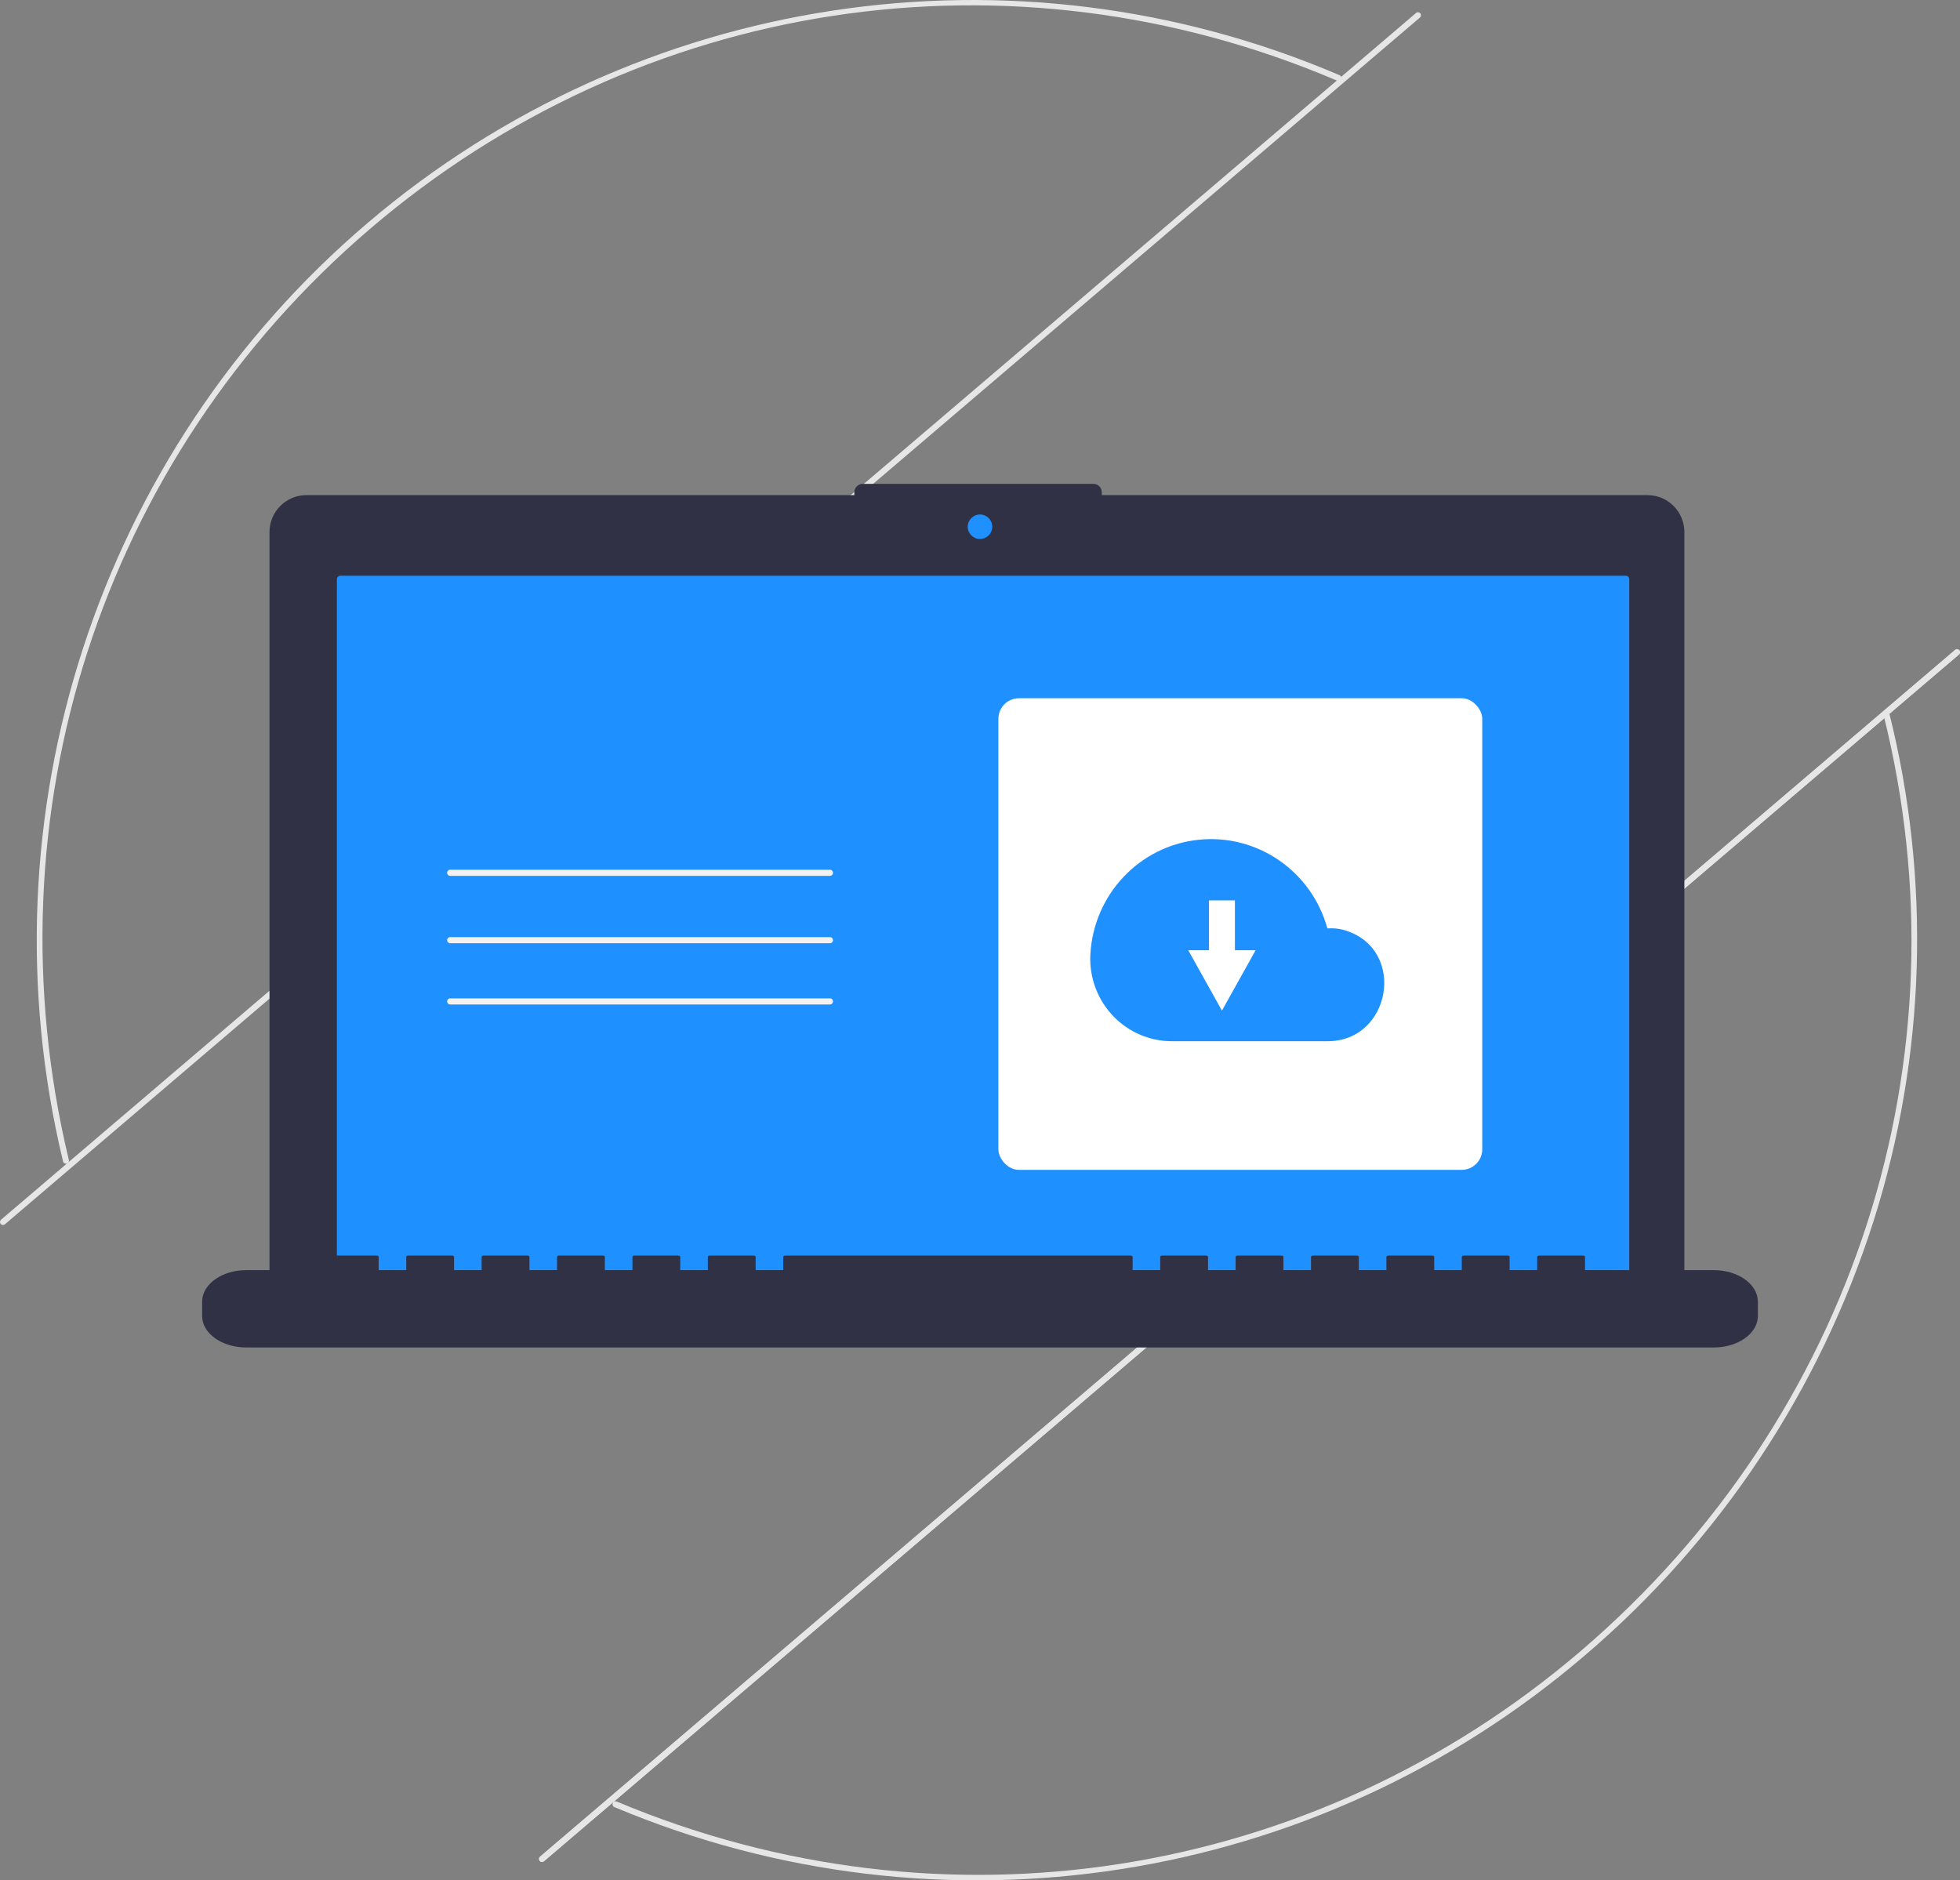
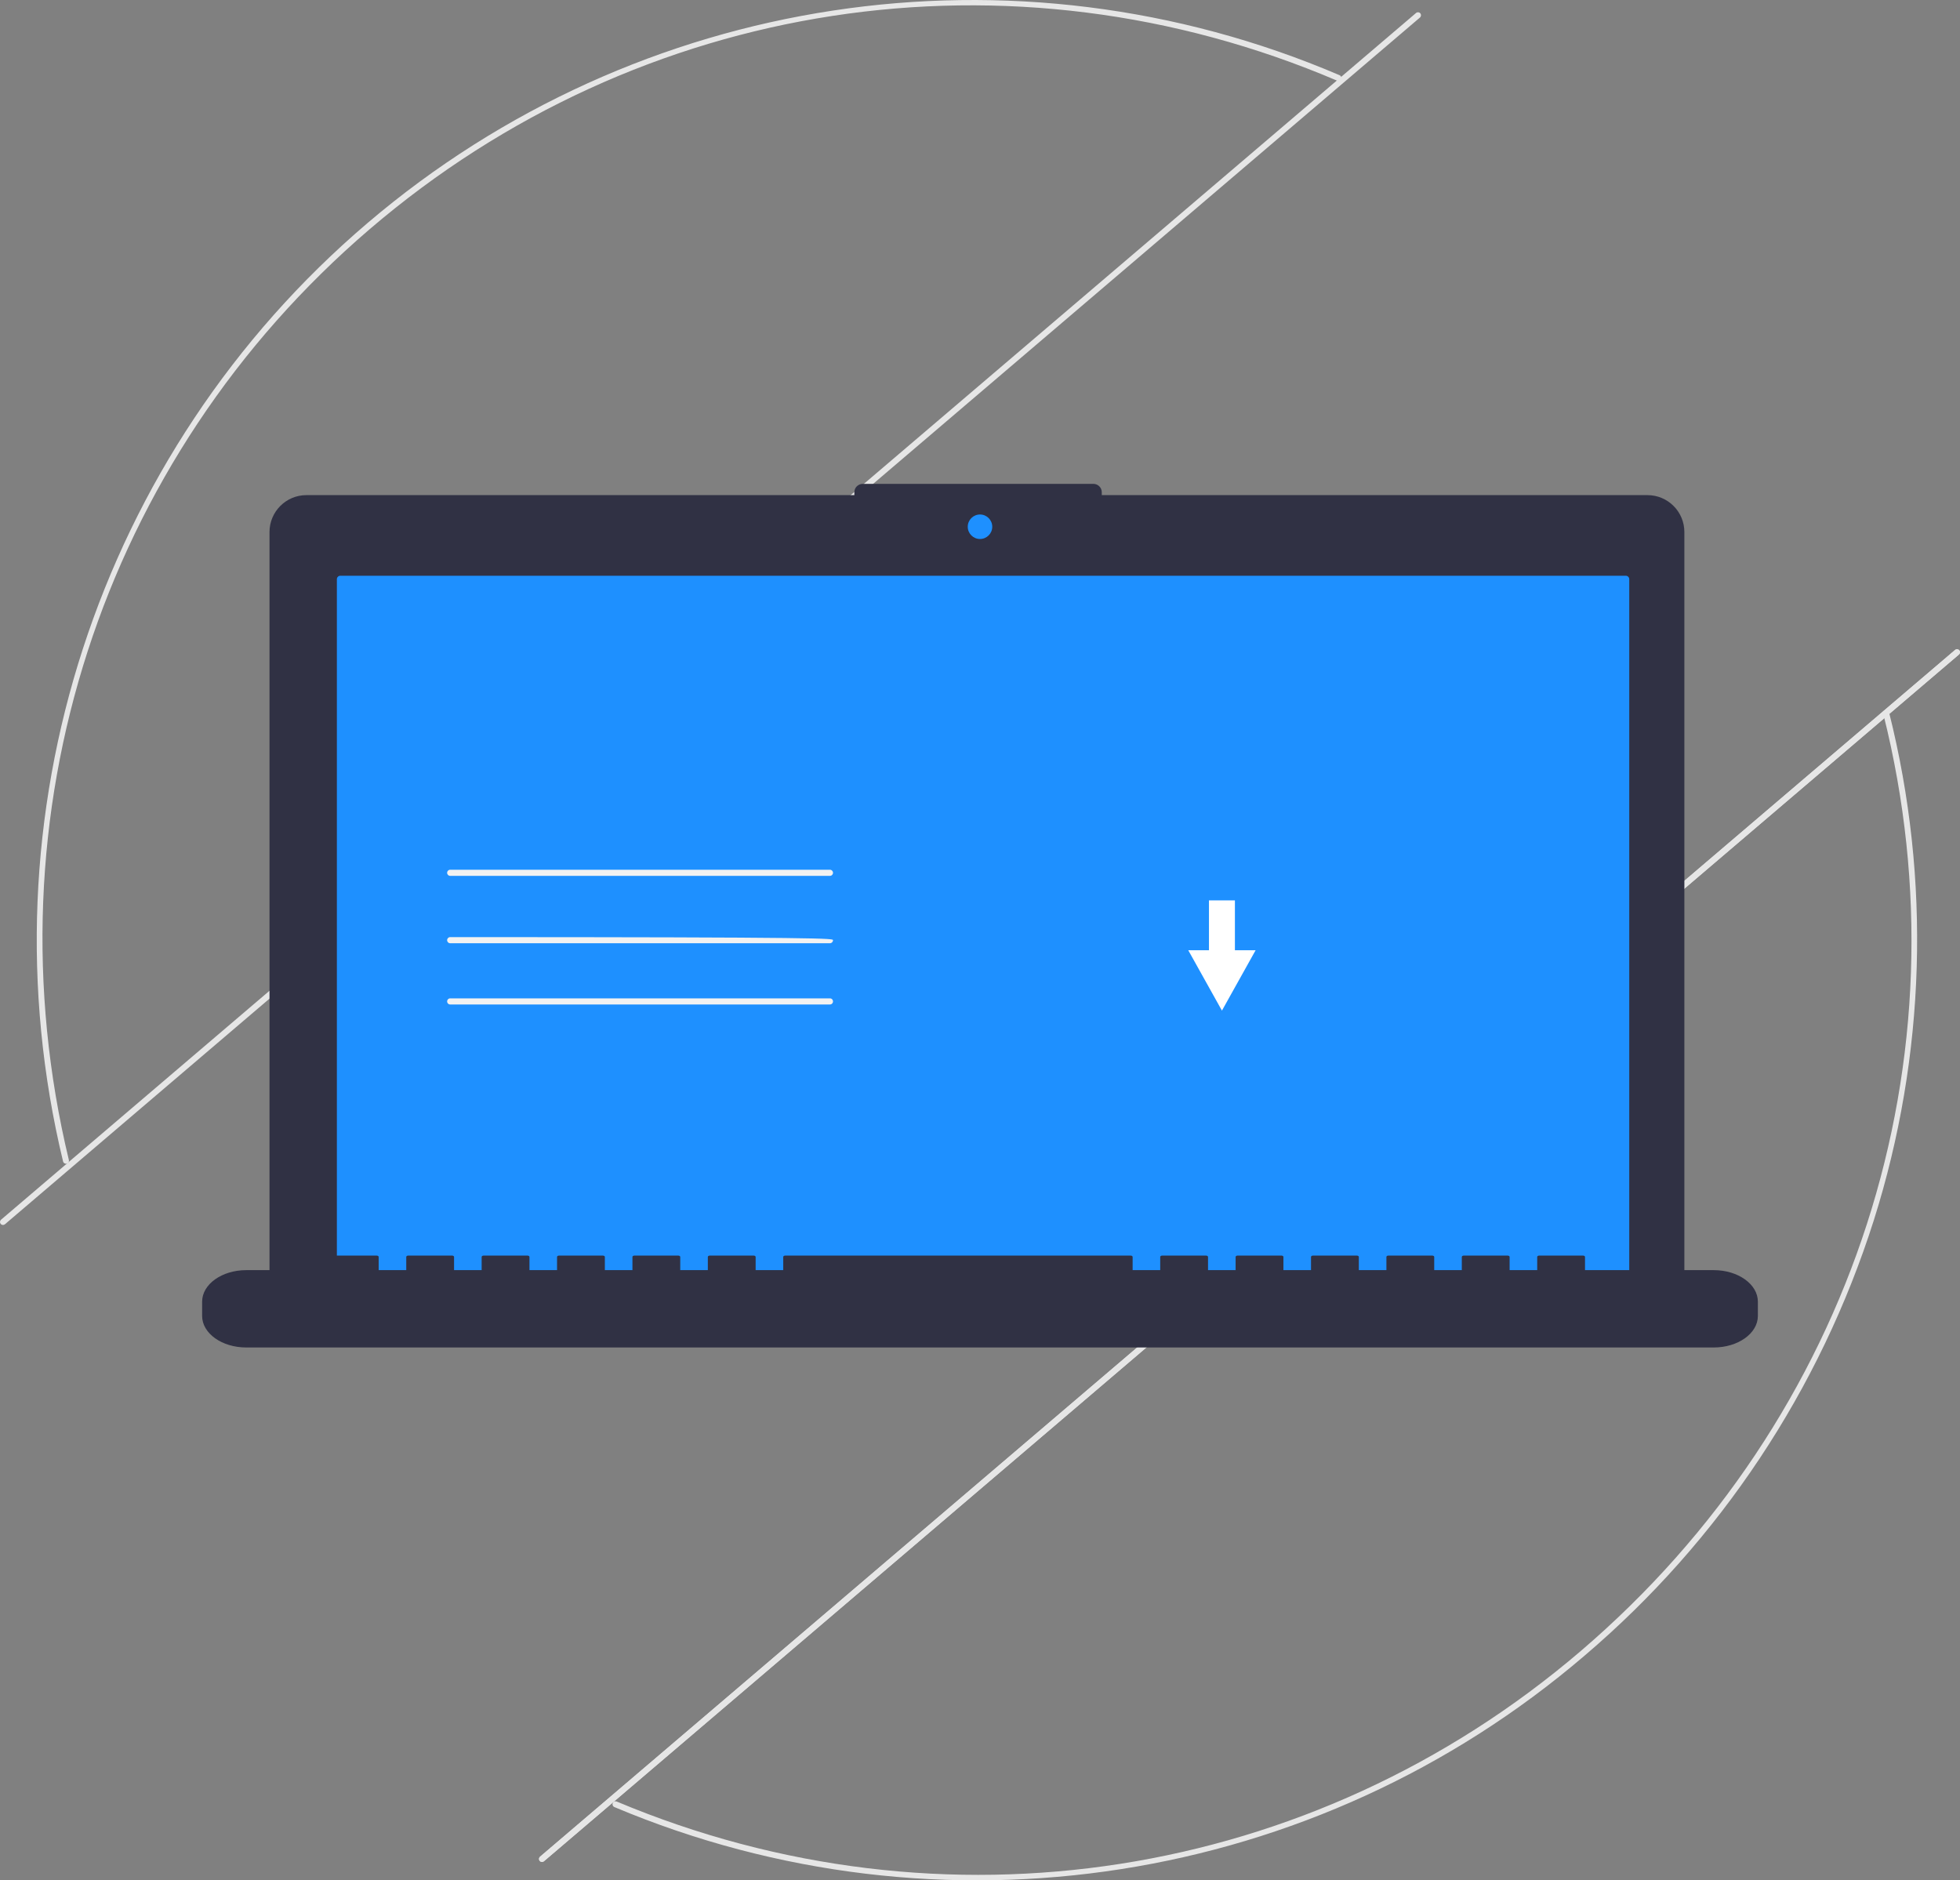
<svg xmlns="http://www.w3.org/2000/svg" width="320px" height="307px" viewBox="0 0 320 307" version="1.1">
  <rect x="0" y="0" width="320" height="307" fill="#808080" stroke="none" />
  <title>592D46FF-5C59-4780-BFE5-F8D5F0987E0F</title>
  <g id="page" stroke="none" stroke-width="1" fill="none" fill-rule="evenodd">
    <g id="Services" transform="translate(-234, -2475)">
      <g id="undraw_cloud_files_wmo8" transform="translate(234, 2475)">
        <path d="M10.399,189.827 C10.349,189.769 10.314,189.7 10.296,189.625 C-3.303,133.205 15.947,73.906 60.042,36.382 C104.137,-1.141 165.533,-10.469 218.703,12.277 C218.951,12.383 219.066,12.67 218.961,12.919 C218.856,13.168 218.57,13.284 218.322,13.178 C164.983,-9.604 104.458,-0.319 60.366,37.409 C16.544,74.907 -2.279,133.145 11.244,189.395 C11.297,189.616 11.192,189.844 10.991,189.947 C10.79,190.05 10.545,190 10.399,189.827 Z" id="Path" fill="#E6E6E6" fill-rule="nonzero" />
        <path d="M100.117,294.899 C99.97,294.726 99.961,294.475 100.094,294.291 C100.227,294.108 100.469,294.041 100.677,294.129 C153.89,316.506 214.209,307.088 258.095,269.549 C302.665,231.426 321.592,172.822 307.49,116.61 C307.447,116.44 307.498,116.26 307.623,116.138 C307.749,116.016 307.929,115.971 308.097,116.019 C308.265,116.067 308.394,116.201 308.437,116.371 C315.28,143.686 314.412,172.376 305.931,199.224 C297.149,226.892 280.791,251.521 258.728,270.296 C214.795,307.894 153.527,317.46 100.299,295.033 C100.229,295.003 100.166,294.957 100.117,294.899 L100.117,294.899 Z" id="Path" fill="#E6E6E6" fill-rule="nonzero" />
        <path d="M88.117,303.828 C88.033,303.729 87.991,303.601 88,303.471 C88.012,303.342 88.073,303.222 88.172,303.138 L319.194,106.117 C319.399,105.942 319.708,105.966 319.883,106.172 C320.058,106.378 320.034,106.687 319.828,106.862 L88.806,303.883 C88.708,303.967 88.579,304.009 88.45,304 C88.321,303.988 88.201,303.927 88.117,303.828 Z" id="Path" fill="#E6E6E6" fill-rule="nonzero" />
        <path d="M0.117,199.828 C0.033,199.729 -0.009,199.601 0,199.471 C0.012,199.342 0.073,199.222 0.172,199.138 L231.194,2.117 C231.4,1.942 231.708,1.966 231.883,2.172 C232.058,2.378 232.034,2.687 231.828,2.862 L0.806,199.883 C0.707,199.967 0.579,200.009 0.45,200 C0.321,199.988 0.201,199.927 0.117,199.828 Z" id="Path" fill="#E6E6E6" fill-rule="nonzero" />
        <path d="M88.117,303.828 C88.033,303.729 87.991,303.601 88,303.471 C88.012,303.342 88.073,303.222 88.172,303.138 L319.194,106.117 C319.399,105.942 319.708,105.966 319.883,106.172 C320.058,106.378 320.034,106.687 319.828,106.862 L88.806,303.883 C88.708,303.967 88.579,304.009 88.45,304 C88.321,303.988 88.201,303.927 88.117,303.828 Z" id="Path" fill="#E6E6E6" fill-rule="nonzero" />
        <path d="M268.974,80.838 L179.882,80.838 L179.882,80.371 C179.882,79.614 179.269,79 178.513,79 L140.855,79 C140.098,79 139.485,79.614 139.485,80.371 L139.485,80.838 L50.026,80.838 C46.698,80.838 44,83.538 44,86.869 L44,208.968 C44,212.3 46.698,215 50.026,215 L268.974,215 C272.302,215 275,212.3 275,208.968 L275,86.869 C275,83.538 272.302,80.838 268.974,80.838 Z" id="Path" fill="#303144" />
        <path d="M55.565,94 C55.253,94 55,94.253 55,94.565 L55,210.435 C55,210.747 55.253,211 55.565,211 L265.435,211 C265.747,211 266,210.747 266,210.435 L266,94.565 C266,94.253 265.747,94 265.435,94 L55.565,94 Z" id="Path" fill="#1E90FF" fill-rule="nonzero" />
        <circle id="Oval" fill="#1E90FF" fill-rule="nonzero" cx="160" cy="86" r="2" />
        <path d="M279.794,207.372 L258.778,207.372 L258.778,205.215 C258.778,205.096 258.643,205 258.478,205 L251.272,205 C251.106,205 250.972,205.096 250.972,205.215 L250.972,207.372 L246.468,207.372 L246.468,205.215 C246.468,205.096 246.334,205 246.168,205 L238.962,205 C238.796,205 238.662,205.096 238.662,205.215 L238.662,207.372 L234.158,207.372 L234.158,205.215 C234.158,205.096 234.024,205 233.858,205 L226.652,205 C226.487,205 226.352,205.096 226.352,205.215 L226.352,207.372 L221.849,207.372 L221.849,205.215 C221.849,205.096 221.714,205 221.548,205 L214.343,205 C214.177,205 214.043,205.096 214.043,205.215 L214.043,207.372 L209.539,207.372 L209.539,205.215 C209.539,205.096 209.405,205 209.239,205 L202.033,205 C201.867,205 201.733,205.096 201.733,205.215 L201.733,207.372 L197.229,207.372 L197.229,205.215 C197.229,205.096 197.095,205 196.929,205 L189.723,205 C189.558,205 189.423,205.096 189.423,205.215 L189.423,207.372 L184.92,207.372 L184.92,205.215 C184.92,205.096 184.785,205 184.619,205 L128.175,205 C128.009,205 127.875,205.096 127.875,205.215 L127.875,207.372 L123.371,207.372 L123.371,205.215 C123.371,205.096 123.237,205 123.071,205 L115.865,205 C115.699,205 115.565,205.096 115.565,205.215 L115.565,207.372 L111.061,207.372 L111.061,205.215 C111.061,205.096 110.927,205 110.761,205 L103.556,205 C103.39,205 103.255,205.096 103.255,205.215 L103.255,207.372 L98.752,207.372 L98.752,205.215 C98.752,205.096 98.617,205 98.452,205 L91.246,205 C91.08,205 90.946,205.096 90.946,205.215 L90.946,207.372 L86.442,207.372 L86.442,205.215 C86.442,205.096 86.308,205 86.142,205 L78.936,205 C78.77,205 78.636,205.096 78.636,205.215 L78.636,207.372 L74.132,207.372 L74.132,205.215 C74.132,205.096 73.998,205 73.832,205 L66.626,205 C66.461,205 66.326,205.096 66.326,205.215 L66.326,207.372 L61.823,207.372 L61.823,205.215 C61.823,205.096 61.688,205 61.522,205 L54.317,205 C54.151,205 54.017,205.096 54.017,205.215 L54.017,207.372 L40.206,207.372 C36.226,207.372 33,209.678 33,212.522 L33,214.85 C33,217.694 36.226,220 40.206,220 L279.794,220 C283.774,220 287,217.694 287,214.85 L287,212.522 C287,209.678 283.774,207.372 279.794,207.372 Z" id="Path" fill="#303144" />
        <path d="M135.512,143 L73.488,143 C73.219,143 73,142.776 73,142.5 C73,142.224 73.219,142 73.488,142 L135.512,142 C135.781,142 136,142.224 136,142.5 C136,142.776 135.781,143 135.512,143 L135.512,143 Z" id="Path" fill="#F2F2F2" fill-rule="nonzero" />
-         <path d="M135.512,154 L73.488,154 C73.219,154 73,153.776 73,153.5 C73,153.224 73.219,153 73.488,153 L135.512,153 C135.781,153 136,153.224 136,153.5 C136,153.776 135.781,154 135.512,154 L135.512,154 Z" id="Path" fill="#F2F2F2" fill-rule="nonzero" />
+         <path d="M135.512,154 L73.488,154 C73.219,154 73,153.776 73,153.5 C73,153.224 73.219,153 73.488,153 C135.781,153 136,153.224 136,153.5 C136,153.776 135.781,154 135.512,154 L135.512,154 Z" id="Path" fill="#F2F2F2" fill-rule="nonzero" />
        <path d="M135.51,164 L73.49,164 C73.315,164.001 73.153,163.905 73.066,163.75 C72.978,163.596 72.978,163.404 73.066,163.25 C73.153,163.095 73.315,162.999 73.49,163 L135.51,163 C135.685,162.999 135.847,163.095 135.934,163.25 C136.022,163.404 136.022,163.596 135.934,163.75 C135.847,163.905 135.685,164.001 135.51,164 L135.51,164 Z" id="Path" fill="#F2F2F2" fill-rule="nonzero" />
-         <rect id="Rectangle" fill="#FFFFFF" fill-rule="nonzero" x="163" y="114" width="79" height="77" rx="3.36" />
        <path d="M178.022,155.773 C178.567,146.051 186.008,138.155 195.605,137.115 C205.202,136.074 214.135,142.195 216.715,151.578 C216.954,151.57 217.193,151.56 217.434,151.56 C218.256,151.568 219.072,151.708 219.85,151.975 C229.66,155.224 227.077,170 216.752,170 L191.377,170 C187.751,170.01 184.277,168.531 181.755,165.902 C179.233,163.274 177.88,159.723 178.008,156.066 C178.012,155.969 178.017,155.871 178.022,155.773 Z" id="Path" fill="#1E90FF" fill-rule="nonzero" />
        <polygon id="Path" fill="#FFFFFF" fill-rule="nonzero" points="201.618 155.141 201.618 147 197.382 147 197.382 155.141 194 155.141 196.75 160.071 199.5 165 202.25 160.071 205 155.141" />
      </g>
    </g>
  </g>
</svg>